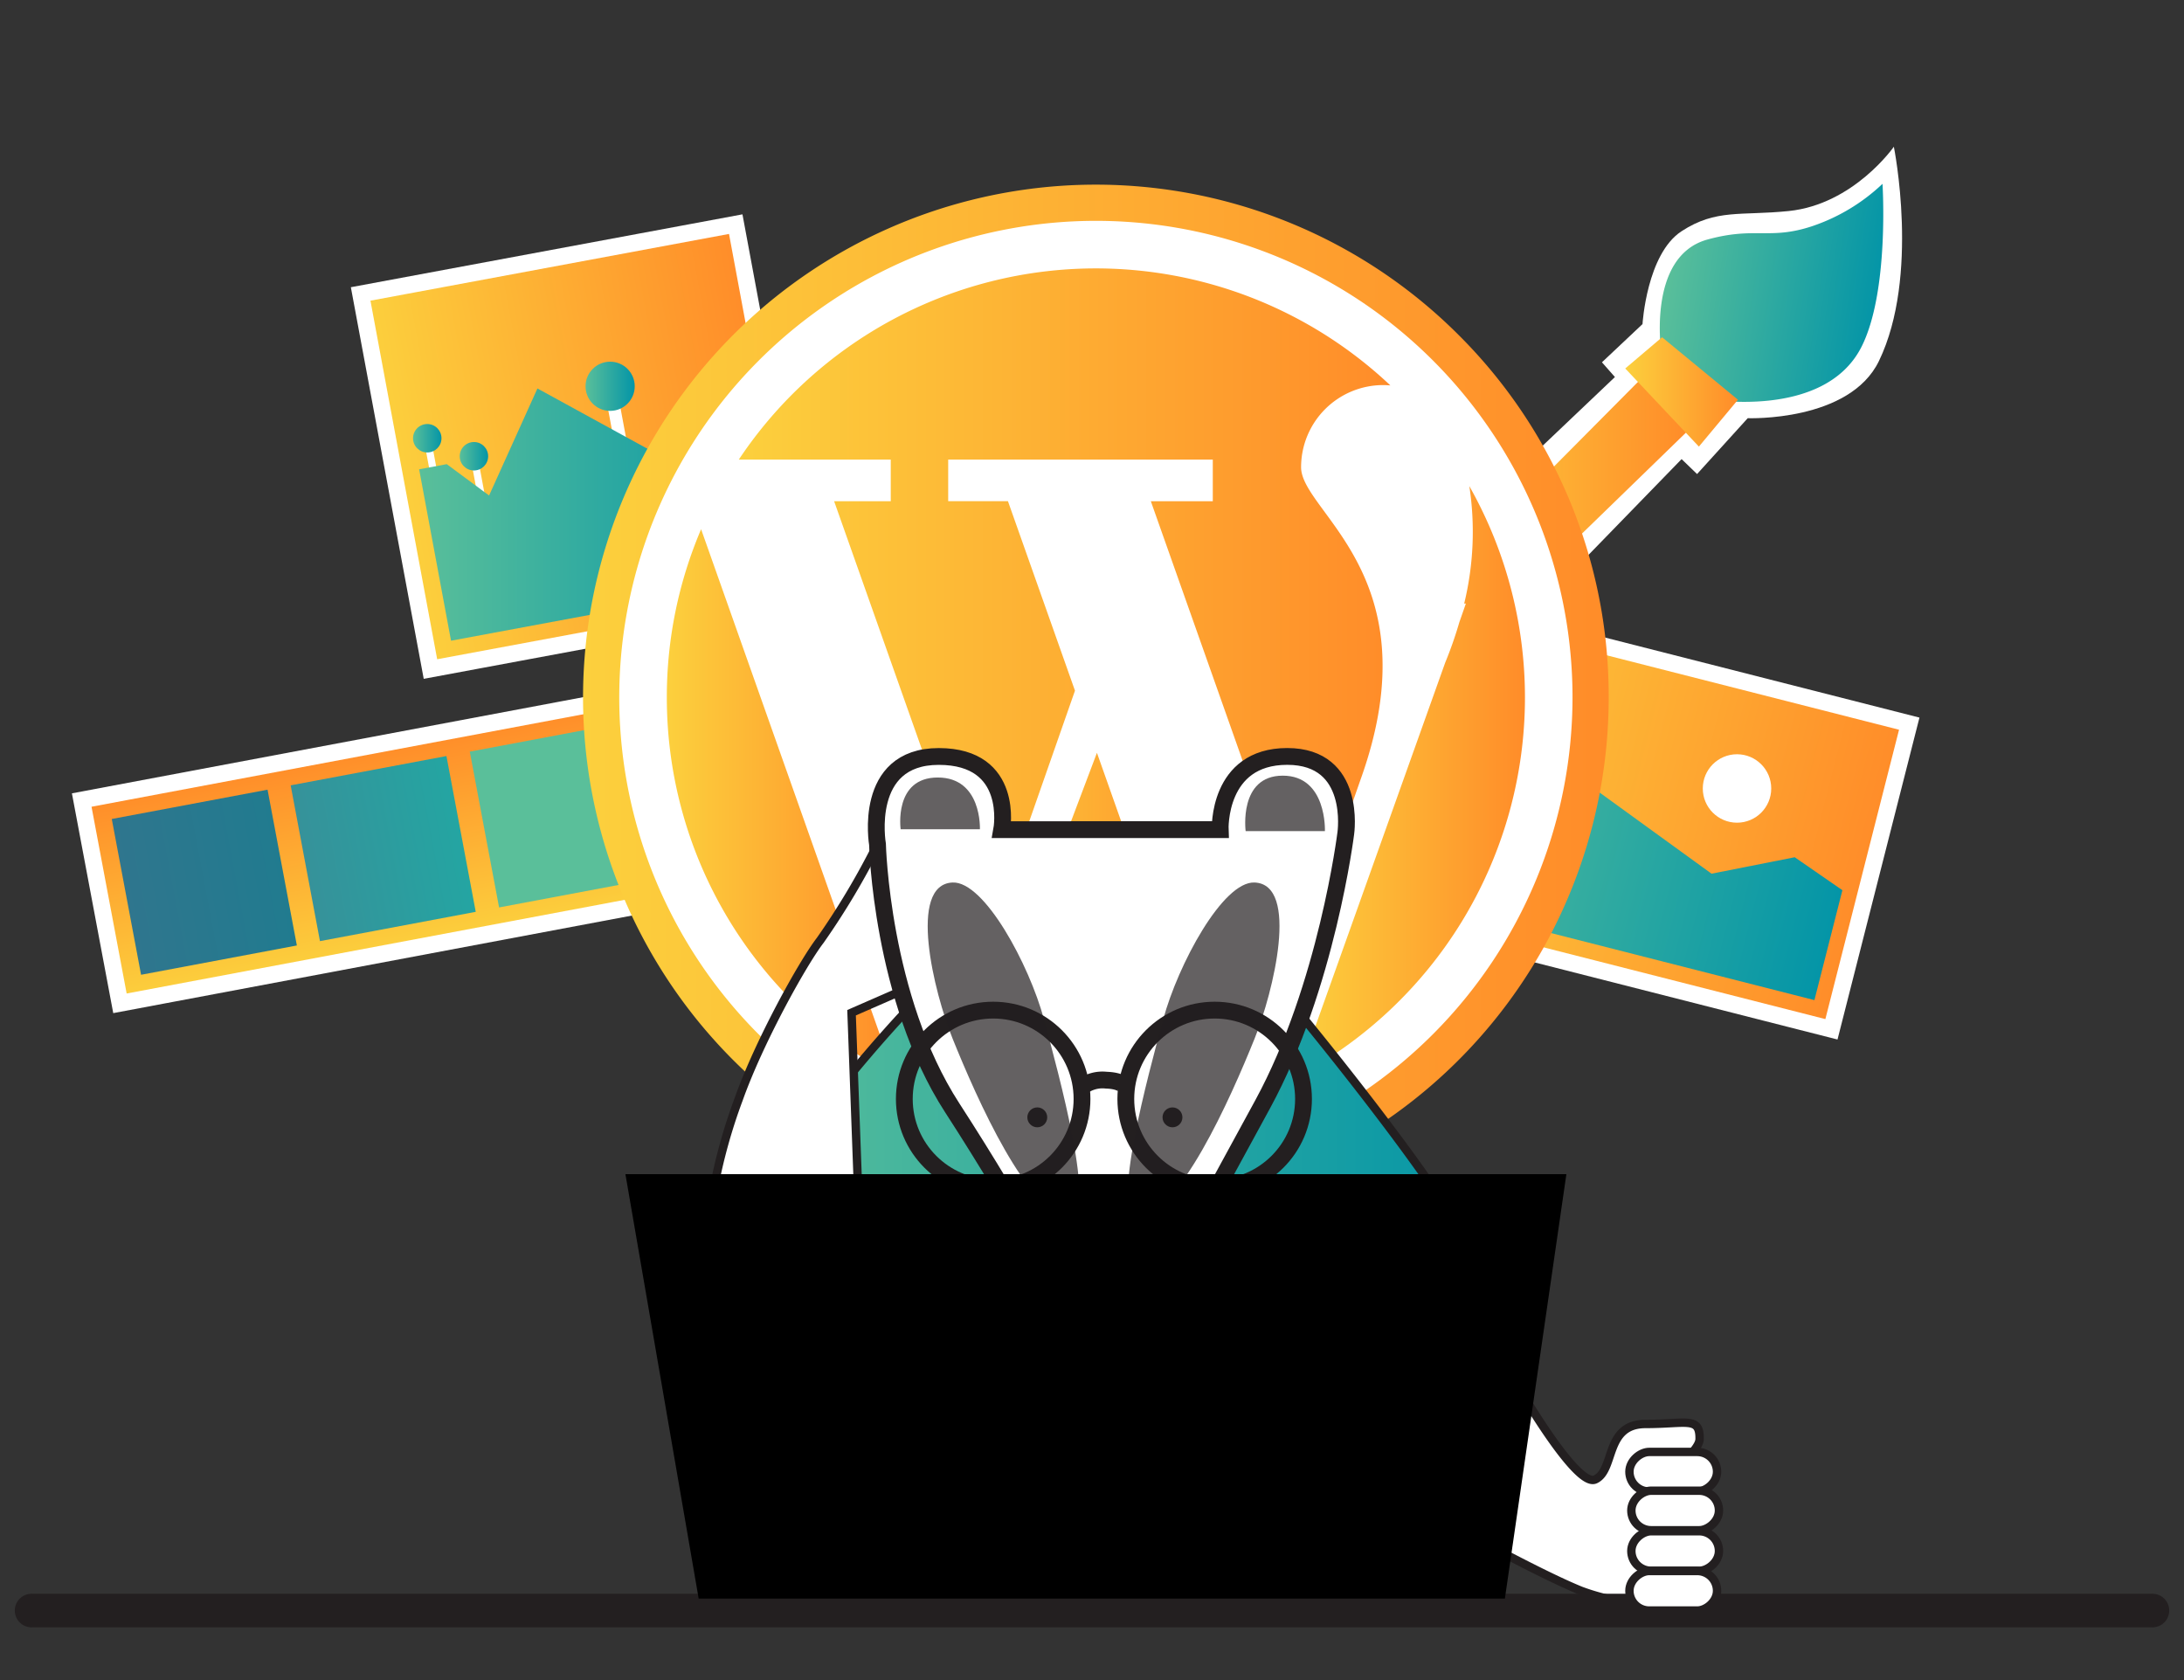
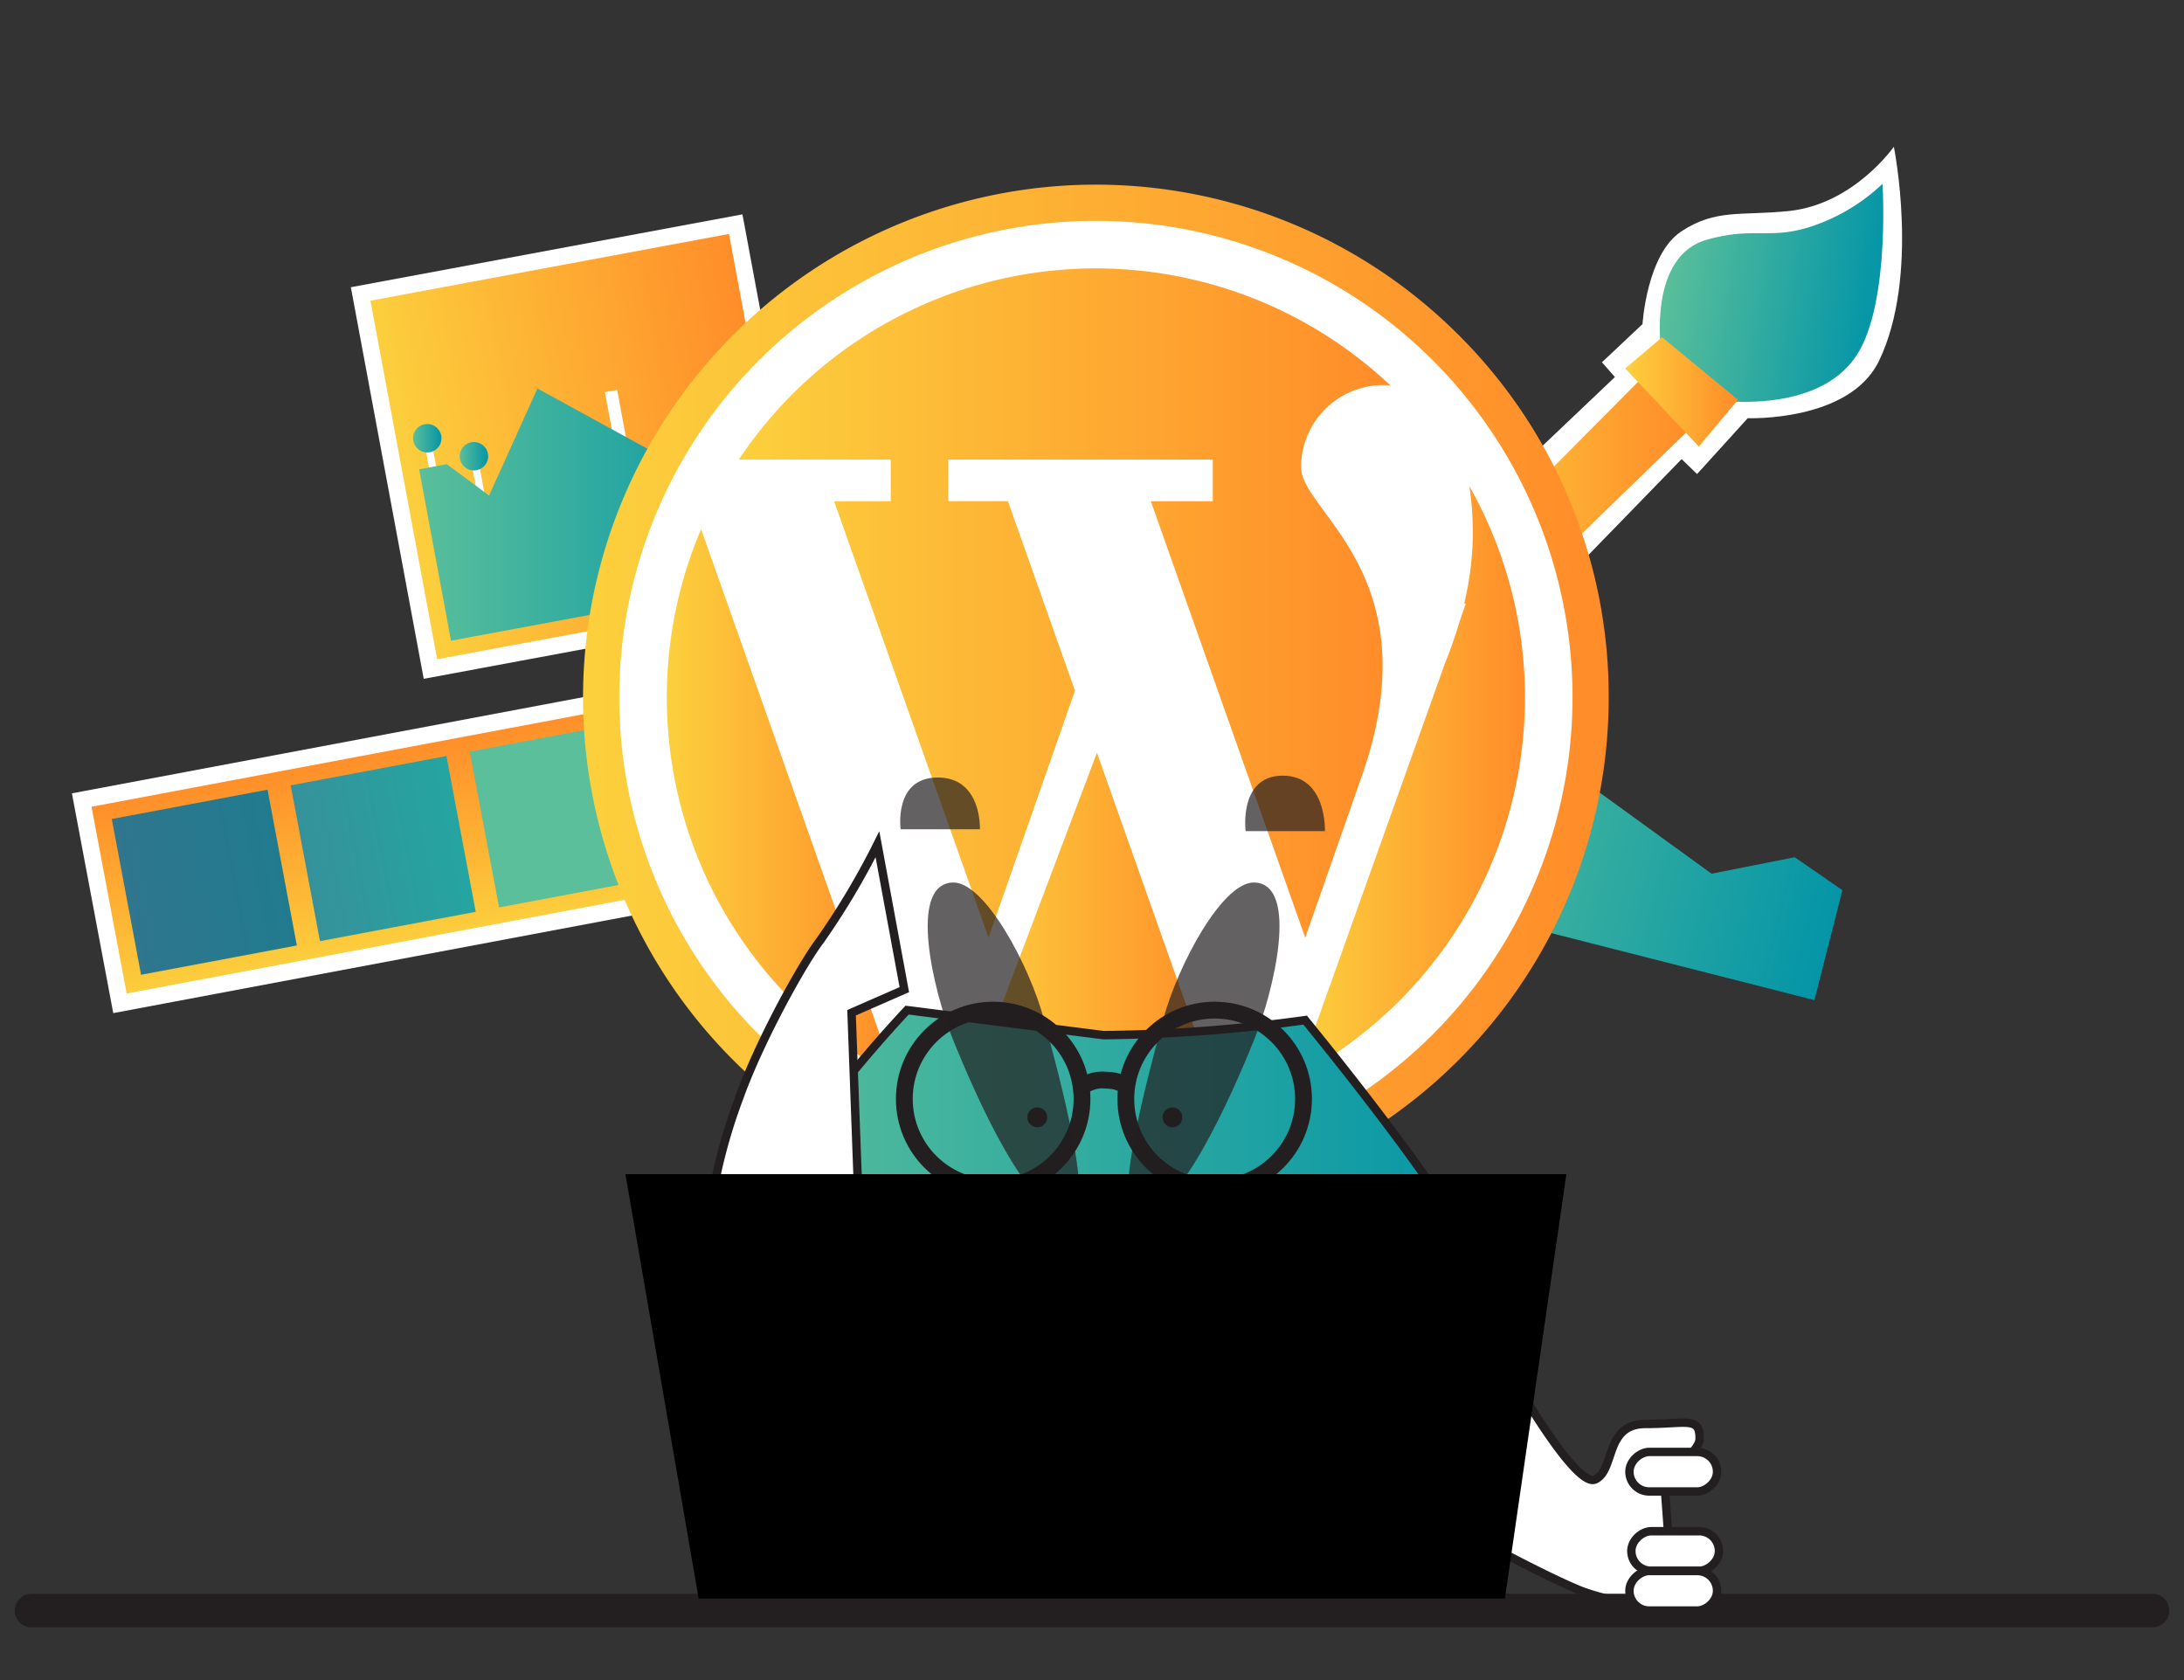
<svg xmlns="http://www.w3.org/2000/svg" xmlns:xlink="http://www.w3.org/1999/xlink" width="260" height="200" viewBox="0 0 260 200">
  <rect x="0" y="0" width="260" height="200" fill="#333333" stroke="none" />
  <defs>
    <style> .a, .b, .x { fill: #fff; } .a, .aa, .q, .w, .x { stroke: #231f20; } .a, .aa, .f, .j, .o, .q, .w, .x { stroke-miterlimit: 10; } .c { fill: url(#a); } .d { fill: url(#b); } .e { fill: url(#c); } .f, .j, .o { stroke: #fff; } .aa, .f, .j, .o, .x { stroke-width: 2px; } .f { fill: url(#d); } .g { fill: url(#e); } .h { fill: url(#f); } .i { fill: url(#g); } .j { fill: url(#h); } .k { fill: url(#i); } .l { fill: url(#j); } .m { fill: url(#k); } .n { fill: url(#l); } .o { fill: url(#m); } .p { fill: url(#n); } .aa, .q { fill: none; } .q, .x { stroke-linecap: round; } .q { stroke-width: 4px; } .r { fill: url(#o); } .s { fill: url(#p); } .t { fill: url(#q); } .u { fill: url(#r); } .v { fill: url(#s); } .w { fill: url(#t); } .y, .z { fill: #231f20; } .y { opacity: 0.7; } </style>
    <linearGradient id="a" x1="379.196" y1="22.005" x2="404.423" y2="22.005" gradientTransform="translate(-172.958 -47.569) rotate(8.822)" gradientUnits="userSpaceOnUse">
      <stop offset="0" stop-color="#5abf9a" />
      <stop offset="1" stop-color="#0495a7" />
    </linearGradient>
    <linearGradient id="b" x1="171.106" y1="61.864" x2="200.927" y2="61.864" gradientUnits="userSpaceOnUse">
      <stop offset="0" stop-color="#fcd03d" />
      <stop offset="1" stop-color="#ff8c29" />
    </linearGradient>
    <linearGradient id="c" x1="193.482" y1="46.655" x2="206.899" y2="46.655" xlink:href="#b" />
    <linearGradient id="d" x1="-1116.458" y1="-1305.532" x2="-1091.836" y2="-1305.532" gradientTransform="translate(1150.198 1406.469)" xlink:href="#b" />
    <linearGradient id="e" x1="-1104.147" y1="-1318.206" x2="-1104.147" y2="-1337.077" gradientTransform="translate(1128.47 1432.665)" gradientUnits="userSpaceOnUse">
      <stop offset="0" stop-color="#217b8f" />
      <stop offset="1" stop-color="#2f768e" />
    </linearGradient>
    <linearGradient id="f" x1="-1104.147" y1="-1296.536" x2="-1104.147" y2="-1315.406" gradientTransform="translate(1149.767 1406.989)" gradientUnits="userSpaceOnUse">
      <stop offset="0" stop-color="#24a5a2" />
      <stop offset="1" stop-color="#36929a" />
    </linearGradient>
    <linearGradient id="g" x1="-1104.147" y1="-1274.837" x2="-1104.147" y2="-1293.708" gradientTransform="translate(1171.092 1381.279)" gradientUnits="userSpaceOnUse">
      <stop offset="0" stop-color="#5abf9a" />
      <stop offset="0.859" stop-color="#5abf9a" />
      <stop offset="1" stop-color="#5abf9a" />
    </linearGradient>
    <linearGradient id="h" x1="-240.342" y1="-141.117" x2="-180.811" y2="-141.117" gradientTransform="translate(230.076 223.877) scale(0.763 1.21)" xlink:href="#b" />
    <linearGradient id="i" x1="69.706" y1="45.984" x2="75.564" y2="45.984" gradientTransform="matrix(1, 0, 0, 1, 0, 0)" xlink:href="#a" />
    <linearGradient id="j" x1="49.171" y1="52.17" x2="52.557" y2="52.17" gradientTransform="matrix(1, 0, 0, 1, 0, 0)" xlink:href="#a" />
    <linearGradient id="k" x1="54.727" y1="54.313" x2="58.113" y2="54.313" gradientTransform="matrix(1, 0, 0, 1, 0, 0)" xlink:href="#a" />
    <linearGradient id="l" x1="49.897" y1="61.258" x2="92.6" y2="61.258" gradientTransform="matrix(1, 0, 0, 1, 0, 0)" xlink:href="#a" />
    <linearGradient id="m" x1="455.136" y1="62.307" x2="514.667" y2="62.307" gradientTransform="translate(-291.087 34.689)" xlink:href="#b" />
    <linearGradient id="n" x1="457.441" y1="68.982" x2="511.847" y2="68.982" gradientTransform="translate(-260.726 -83.018) rotate(14.283)" xlink:href="#a" />
    <linearGradient id="o" x1="87.948" y1="71.789" x2="165.519" y2="71.789" xlink:href="#b" />
    <linearGradient id="p" x1="79.384" y1="95.578" x2="106.516" y2="95.578" xlink:href="#b" />
    <linearGradient id="q" x1="154.473" y1="92.993" x2="181.544" y2="92.993" xlink:href="#b" />
    <linearGradient id="r" x1="114.71" y1="111.864" x2="145.53" y2="111.864" xlink:href="#b" />
    <linearGradient id="s" x1="69.416" y1="83.032" x2="191.512" y2="83.032" xlink:href="#b" />
    <linearGradient id="t" x1="86.849" y1="154.872" x2="177.643" y2="154.872" gradientTransform="matrix(1, 0, 0, 1, 0, 0)" xlink:href="#a" />
  </defs>
  <path class="a" d="M179.693,163.278s7.826,13.964,10.224,12.835,1.089-6.6,5.991-6.6,6.477-.928,6.425,1.806c-.029,1.552-4.233,4.515-4.233,4.515l1.095,15.1a26.132,26.132,0,0,1-10.97-1.558c-5.279-2.129-16.451-8.359-16.451-8.359Z" />
  <path class="b" d="M188.368,66.817,200.19,54.653l1.841,1.779,6.031-6.649s12.1.454,15.618-6.8c4.9-10.121,1.778-25.515,1.778-25.515s-4.775,6.864-12.525,7.655c-5.7.582-8.631-.281-12.743,2.4-4.153,2.7-4.653,11.057-4.653,11.057l-4.829,4.548,1.545,1.756-10.331,9.817Z" />
  <g>
    <path class="c" d="M197.792,42.106s-1.809-11.594,5.483-13.594c5.72-1.569,7.4.1,12.5-1.6a22.674,22.674,0,0,0,8.333-5.029s.833,12.92-2.535,19.469c-4.492,8.735-18.637,6.12-18.637,6.12Z" />
    <polygon class="d" points="171.106 69.525 195.048 45.41 200.927 51.289 173.092 78.317 171.106 69.525" />
    <polygon class="e" points="197.865 40.145 193.482 43.865 202.249 53.164 206.899 47.585 197.865 40.145" />
  </g>
  <g>
    <rect class="f" x="33.741" y="66.293" width="24.622" height="69.287" transform="translate(-44.634 164.851) rotate(-100.652)" />
    <rect class="g" x="14.887" y="95.588" width="18.871" height="18.871" transform="translate(-74.395 148.339) rotate(-100.652)" />
    <rect class="h" x="36.185" y="91.582" width="18.871" height="18.871" transform="translate(-45.225 164.524) rotate(-100.652)" />
    <rect class="i" x="57.51" y="87.571" width="18.871" height="18.871" transform="translate(-16.017 180.729) rotate(-100.652)" />
  </g>
  <g>
    <rect class="j" x="46.706" y="30.454" width="45.419" height="45.419" transform="translate(-8.555 13.597) rotate(-10.542)" />
    <rect class="b" x="72.527" y="46.501" width="1.48" height="5.764" transform="translate(-7.798 14.238) rotate(-10.542)" />
    <rect class="b" x="50.802" y="52.469" width="0.856" height="3.332" transform="translate(-9.04 10.287) rotate(-10.542)" />
    <rect class="b" x="56.552" y="54.594" width="0.856" height="5.456" transform="translate(-9.526 11.392) rotate(-10.542)" />
-     <circle class="k" cx="72.635" cy="45.984" r="2.928" />
    <circle class="l" cx="50.864" cy="52.17" r="1.693" />
    <circle class="m" cx="56.42" cy="54.313" r="1.693" />
    <polygon class="n" points="49.897 55.867 53.694 76.272 92.6 69.032 88.901 49.156 83.617 46.481 78.29 54.084 63.98 46.244 58.225 58.985 53.185 55.255 49.897 55.867" />
  </g>
  <g>
-     <rect class="o" x="164.048" y="78.224" width="59.531" height="37.545" transform="translate(29.922 -44.819) rotate(14.283)" />
    <polygon class="p" points="166.699 92.201 163.279 105.635 216.002 119.057 219.334 105.972 213.658 102.048 203.756 104.007 188.625 93.039 176.091 97.755 171.154 93.335 166.699 92.201" />
-     <circle class="b" cx="206.787" cy="93.862" r="4.074" />
  </g>
  <line class="q" x1="3.76" y1="191.724" x2="256.24" y2="191.724" />
  <g>
    <circle class="b" cx="130.12" cy="82.879" r="58.895" />
    <g>
      <path class="r" d="M106.041,59.665H99.3l18.382,51.962,10.291-29.408-7.979-22.554h-7.114V54.714h31.5v4.951h-7.377l18.382,51.962,6.607-18.883c8.668-24.192-7.1-31.728-7.1-37.127a9.776,9.776,0,0,1,9.776-9.776c.292,0,.575.016.853.042a51.08,51.08,0,0,0-77.571,8.831h18.093v4.951Z" />
      <path class="s" d="M79.384,83.032a51.07,51.07,0,0,0,27.132,45.126L83.465,63A50.91,50.91,0,0,0,79.384,83.032Z" />
      <path class="t" d="M174.919,57.861a36.106,36.106,0,0,1-.612,13.992h.2l-.772,2.207h0a47.571,47.571,0,0,1-1.689,4.826l-17.576,49.239a51.1,51.1,0,0,0,20.446-70.264Z" />
      <path class="u" d="M114.71,131.633a51.322,51.322,0,0,0,30.82.219L130.588,89.616Z" />
      <path class="v" d="M173.632,39.864a61.051,61.051,0,1,0,17.88,43.168A60.653,60.653,0,0,0,173.632,39.864Zm-43.168,99.91a56.742,56.742,0,1,1,56.741-56.742A56.806,56.806,0,0,1,130.464,139.774Z" />
    </g>
  </g>
  <g>
    <g>
      <path class="w" d="M131.373,123.228a188.011,188.011,0,0,0,24-1.79s17.323,21.076,20.234,28.381c4.577,11.487,0,39.677,0,39.677H86.933s-.966-31.429,3.654-45.055c3.077-9.075,17.4-24.193,17.4-24.193Z" />
      <path class="a" d="M84.929,141.711a64.7,64.7,0,0,1,3.019-10.887c2.418-6.814,7.6-16.163,9.7-18.887a89.606,89.606,0,0,0,6.81-11.43l3.2,17.306-6.282,2.745.891,24.192H91.077Z" />
      <g>
-         <path class="x" d="M119.254,98.765s1.6-8.713-7.5-8.713-7.289,10.455-7.289,10.455.429,18.3,8.893,31.366,14.1,23.96,14.1,23.96h9.577s9.607-17.627,13.294-24.4c7.624-14,9.884-32.237,9.884-32.237s1.355-9.148-6.975-9.148-7.978,8.713-7.978,8.713Z" />
        <path class="y" d="M116.656,98.718s.264-6.161-5.017-6.161-4.419,6.161-4.419,6.161Z" />
        <path class="y" d="M157.727,98.937s.264-6.6-5.017-6.6-4.419,6.6-4.419,6.6Z" />
      </g>
      <path class="z" d="M132.305,149.819c6.873,0,9.459,2.53,9.459,6.014s-5.574,5.21-9.459,5.21-8.024-1.787-8.024-5.21S127.087,149.819,132.305,149.819Z" />
      <circle class="aa" cx="118.234" cy="130.824" r="10.577" />
      <circle class="aa" cx="144.603" cy="130.824" r="10.577" />
      <path class="aa" d="M128.719,129.442a4.056,4.056,0,0,1,2.98-.855c2.087.065,2.328.9,2.328.9" />
      <circle class="z" cx="123.486" cy="133.012" r="1.184" />
      <circle class="z" cx="139.58" cy="133.012" r="1.184" />
      <path class="y" d="M113.4,105.056c-5.364.235-2.227,13.053,0,18.571,2.9,7.2,9.086,21.123,13.906,21.123,3.345,0-1.265-16.9-3.025-23.412S117.184,104.89,113.4,105.056Z" />
      <path class="y" d="M149.361,105.056c5.364.235,2.227,13.053,0,18.571-2.9,7.2-9.086,21.123-13.906,21.123-3.345,0,1.265-16.9,3.025-23.412S145.576,104.89,149.361,105.056Z" />
    </g>
    <polygon points="74.454 139.774 186.474 139.774 179.154 190.296 83.174 190.296 74.454 139.774" />
  </g>
  <g>
    <rect class="a" x="196.841" y="169.981" width="4.708" height="10.432" rx="2.354" transform="translate(23.998 374.392) rotate(-90)" />
-     <rect class="a" x="197.07" y="174.596" width="4.708" height="10.432" rx="2.354" transform="translate(19.612 379.235) rotate(-90)" />
    <rect class="a" x="197.07" y="179.42" width="4.708" height="10.432" rx="2.354" transform="translate(14.788 384.059) rotate(-90)" />
    <rect class="a" x="196.841" y="184.154" width="4.708" height="10.432" rx="2.354" transform="translate(9.825 388.565) rotate(-90)" />
  </g>
</svg>